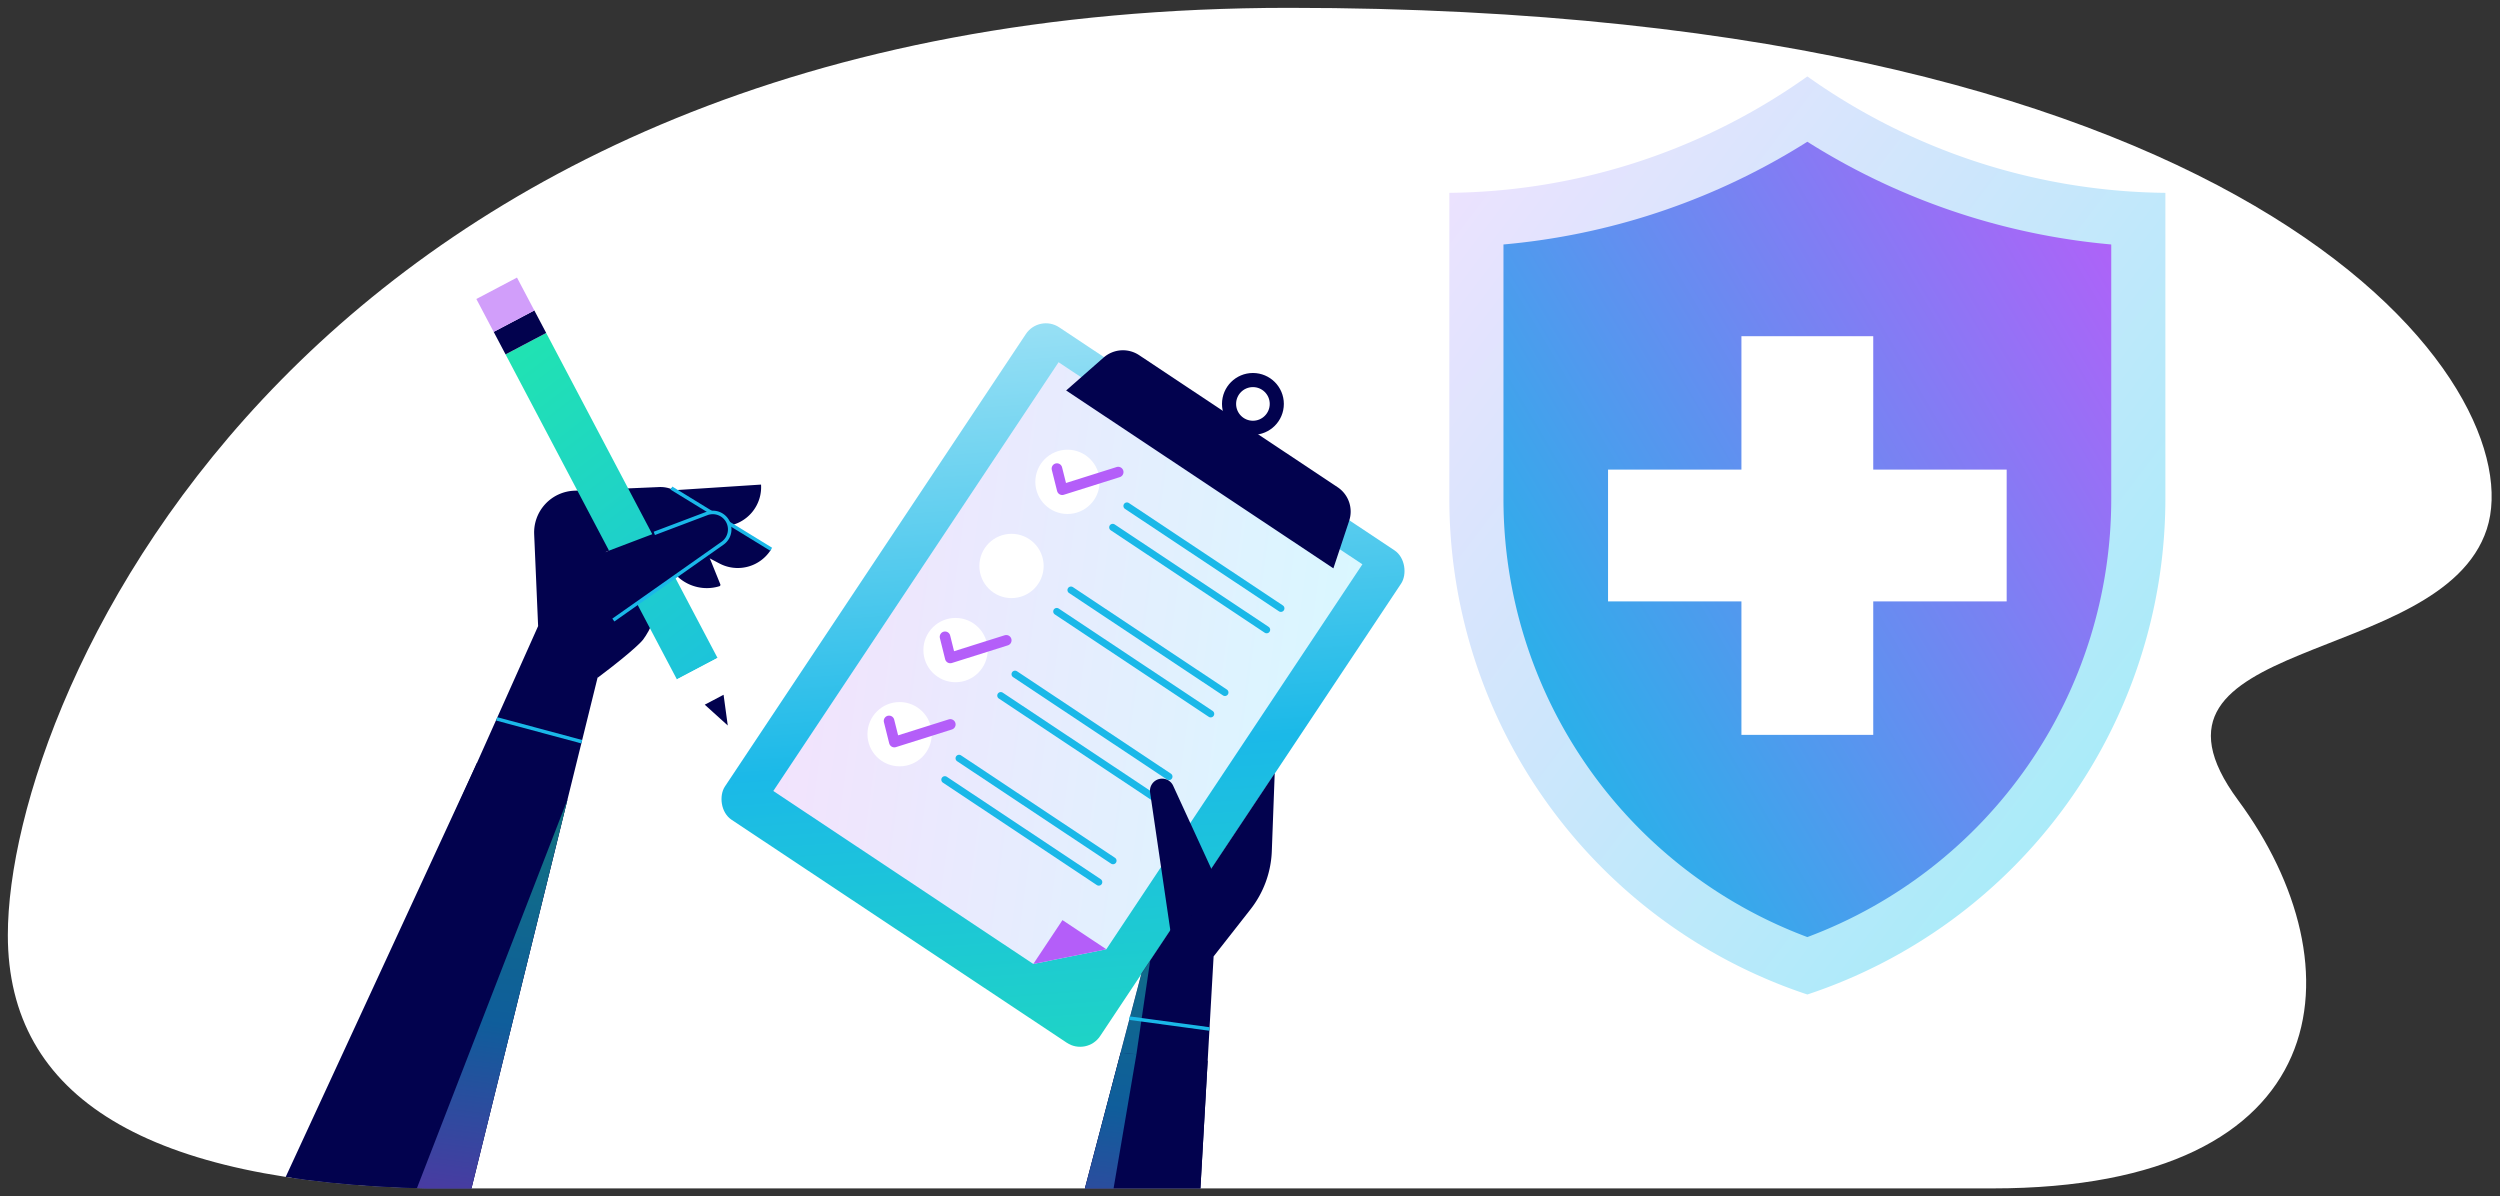
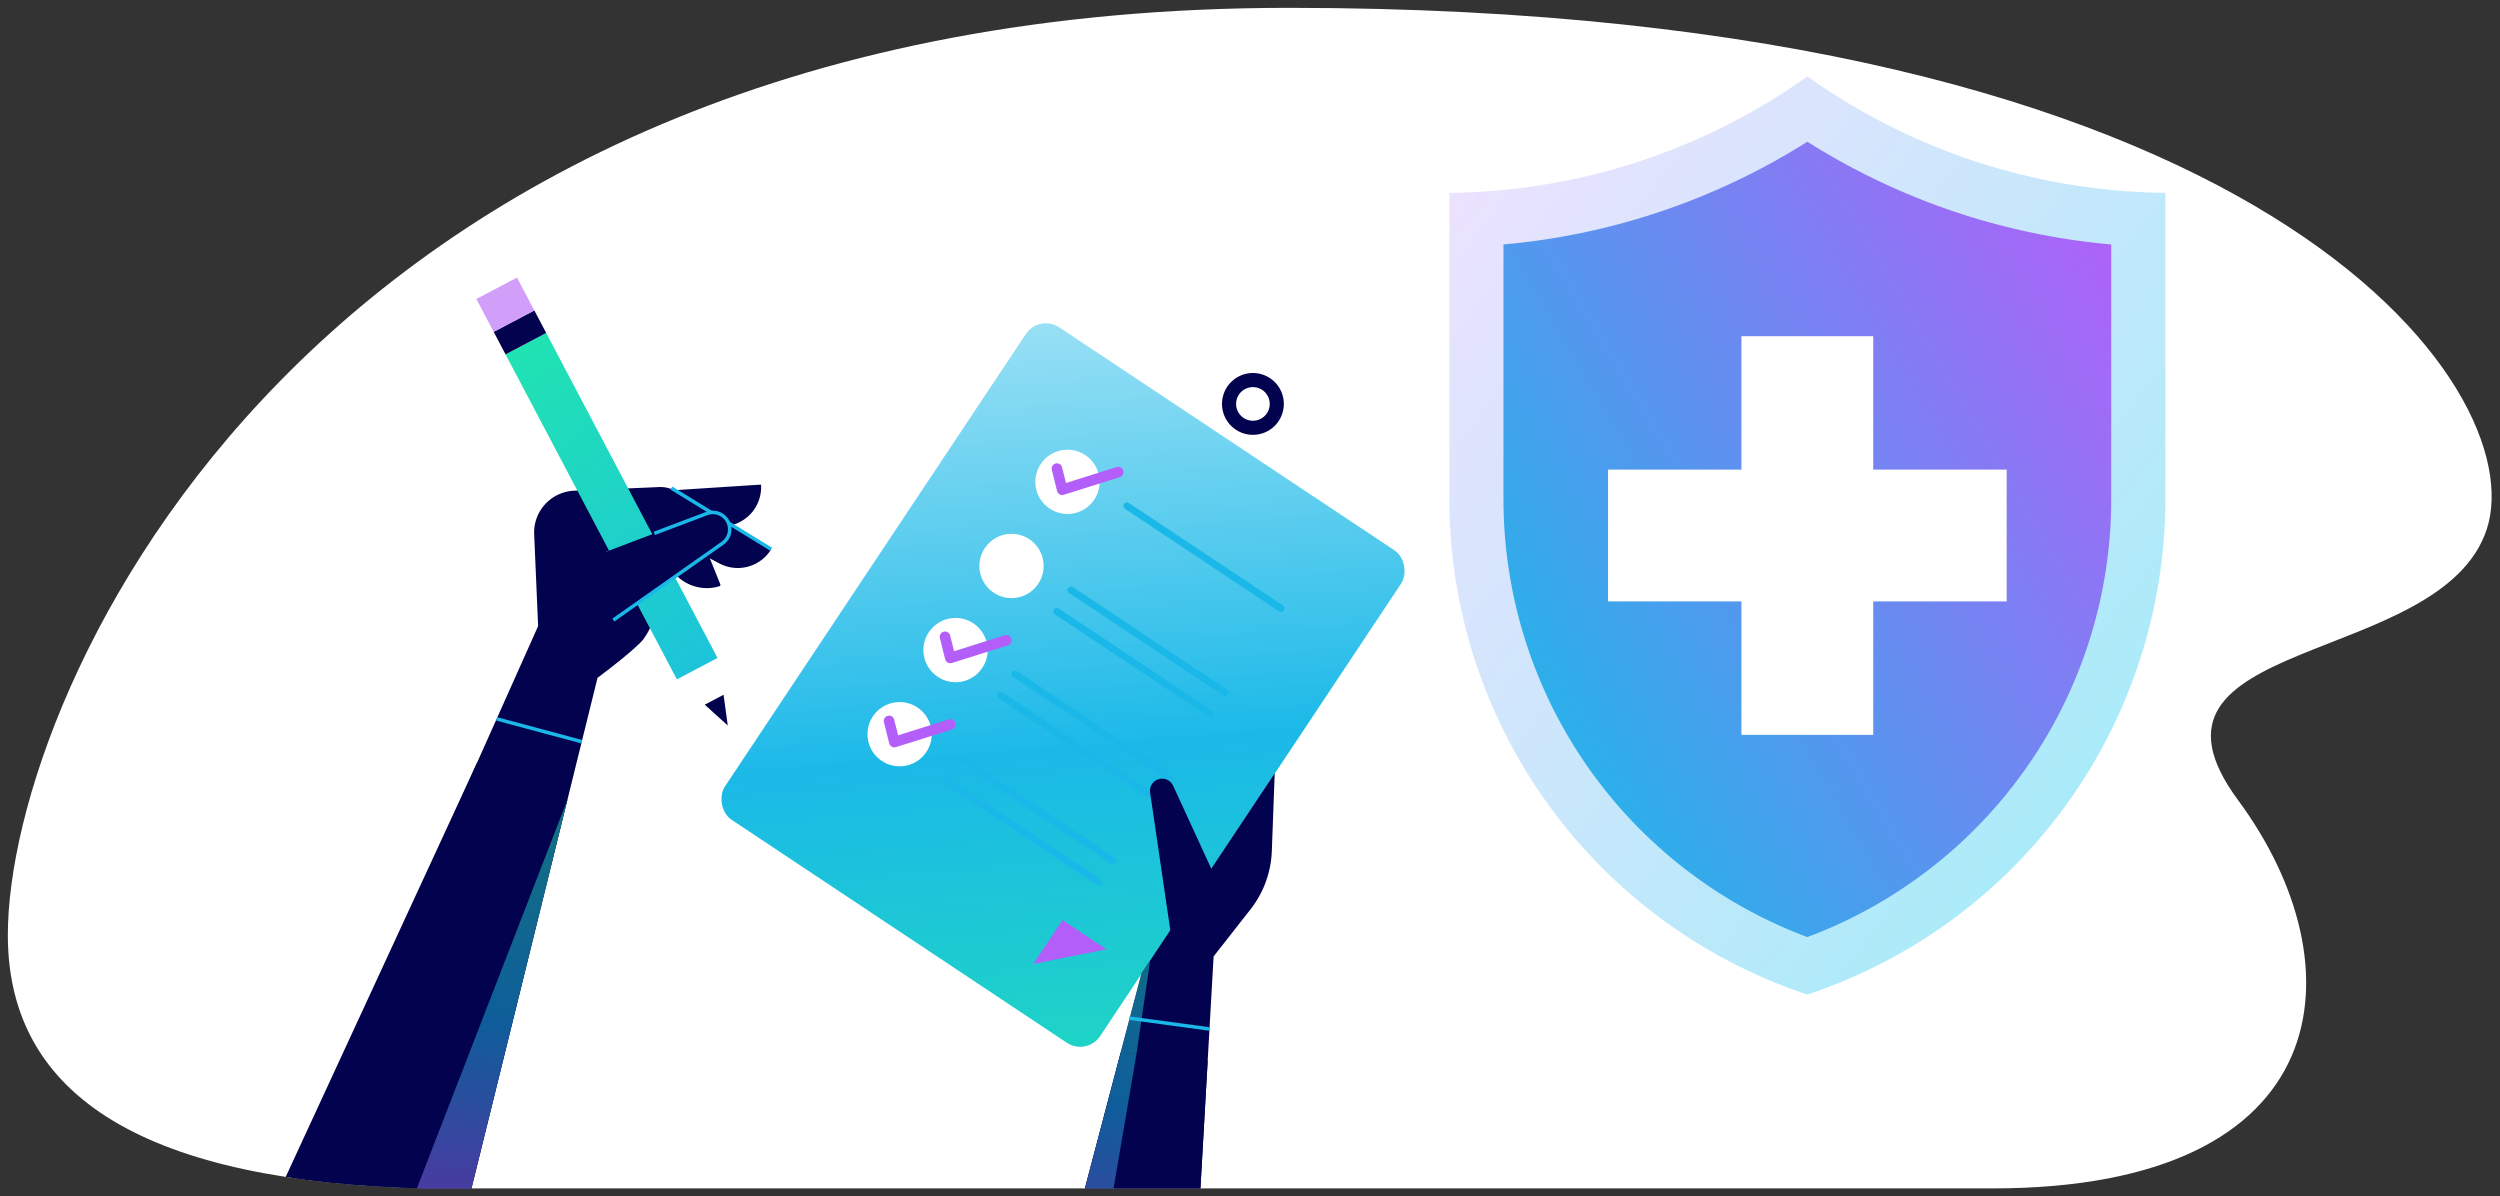
<svg xmlns="http://www.w3.org/2000/svg" xmlns:xlink="http://www.w3.org/1999/xlink" viewBox="0 0 637.81 305.17">
  <rect x="0" y="0" width="637.81" height="305.17" fill="#333333" stroke="none" />
  <defs>
    <style>.cls-1,.cls-11,.cls-12,.cls-13,.cls-16{fill:none;}.cls-1{clip-rule:evenodd;}.cls-2,.cls-6{fill:#fff;}.cls-2{fill-rule:evenodd;}.cls-3{clip-path:url(#clip-path);}.cls-4{fill:url(#linear-gradient);}.cls-5{fill:url(#linear-gradient-2);}.cls-7{fill:url(#linear-gradient-3);}.cls-8{fill:url(#linear-gradient-4);}.cls-9{fill:#b45ef9;}.cls-10{fill:#02024e;}.cls-11{stroke:#02024e;stroke-width:3.6px;}.cls-11,.cls-13{stroke-linejoin:round;}.cls-12,.cls-16{stroke:#1ab8e8;stroke-miterlimit:10;}.cls-12,.cls-13{stroke-linecap:round;}.cls-12{stroke-width:1.8px;}.cls-13{stroke:#b45ef9;stroke-width:2.7px;}.cls-14,.cls-15,.cls-19{opacity:0.5;}.cls-14{fill:url(#linear-gradient-5);}.cls-15{fill:url(#linear-gradient-6);}.cls-16{stroke-width:0.9px;}.cls-17{fill:url(#linear-gradient-7);}.cls-18{fill:#d19efa;}.cls-19{fill:url(#linear-gradient-8);}</style>
    <clipPath id="clip-path">
      <path id="masterherocharacter-male-background-and-1-idea-path-1" class="cls-1" d="M508.29,303.19H109.08Q2,300.91,2,238.56C2,176.21,79.11,2,328.81,2S646.07,99.45,634.44,135,539.85,162,571,204.16,597.07,303.19,508.29,303.19Z" />
    </clipPath>
    <linearGradient id="linear-gradient" x1="344.68" y1="33.15" x2="544.89" y2="184.82" gradientUnits="userSpaceOnUse">
      <stop offset="0" stop-color="#f4e1ff" />
      <stop offset="1" stop-color="#aaebf9" />
    </linearGradient>
    <linearGradient id="linear-gradient-2" x1="555.33" y1="73.31" x2="359.98" y2="188.58" gradientUnits="userSpaceOnUse">
      <stop offset="0" stop-color="#b45ff9" />
      <stop offset="0.95" stop-color="#1bb9e8" />
      <stop offset="0.96" stop-color="#1bbce5" />
      <stop offset="0.98" stop-color="#1cc4da" />
      <stop offset="0.99" stop-color="#1ed2c8" />
      <stop offset="1" stop-color="#21e5af" />
      <stop offset="1" stop-color="#21e6ae" />
    </linearGradient>
    <linearGradient id="linear-gradient-3" x1="278.72" y1="-383.11" x2="335.22" y2="-122.05" gradientTransform="translate(112.62 545.31) rotate(-25.9)" gradientUnits="userSpaceOnUse">
      <stop offset="0" stop-color="#b9eaf8" />
      <stop offset="0.52" stop-color="#1bb9e8" />
      <stop offset="1" stop-color="#21e6ae" />
    </linearGradient>
    <linearGradient id="linear-gradient-4" x1="234.91" y1="-269.02" x2="376.06" y2="-269.02" gradientTransform="translate(-66.07 395.46) rotate(7.73)" gradientUnits="userSpaceOnUse">
      <stop offset="0" stop-color="#f2e3fd" />
      <stop offset="1" stop-color="#d9f7ff" />
    </linearGradient>
    <linearGradient id="linear-gradient-5" x1="329.27" y1="-100.91" x2="329.27" y2="-222.75" gradientTransform="translate(-66.07 395.46) rotate(7.73)" gradientUnits="userSpaceOnUse">
      <stop offset="0" stop-color="#b45ff9" />
      <stop offset="0.48" stop-color="#1bb9e8" />
      <stop offset="1" stop-color="#21e6ae" />
    </linearGradient>
    <linearGradient id="linear-gradient-6" x1="333.86" y1="-100.91" x2="333.86" y2="-222.75" xlink:href="#linear-gradient-5" />
    <linearGradient id="linear-gradient-7" x1="345.07" y1="-132.93" x2="143.38" y2="-334.62" gradientTransform="matrix(0.81, 0.58, -0.58, 0.81, -164.63, 261.17)" gradientUnits="userSpaceOnUse">
      <stop offset="0" stop-color="#761fbb" />
      <stop offset="0.52" stop-color="#1bb9e8" />
      <stop offset="1" stop-color="#21e6ae" />
    </linearGradient>
    <linearGradient id="linear-gradient-8" x1="169.14" y1="-100.91" x2="169.14" y2="-222.75" xlink:href="#linear-gradient-5" />
  </defs>
  <g id="Layer_9" data-name="Layer 9">
    <g id="masterherocharacter-male-background-and-1-idea-mask-2">
      <g id="masterherocharacter-male-background-and-1-idea-mask-2-2" data-name="masterherocharacter-male-background-and-1-idea-mask-2">
        <path id="masterherocharacter-male-background-and-1-idea-path-1-2" data-name="masterherocharacter-male-background-and-1-idea-path-1" class="cls-2" d="M508.29,303.19H109.08Q2,300.91,2,238.56C2,176.21,79.11,2,328.81,2S646.07,99.45,634.44,135,539.85,162,571,204.16,597.07,303.19,508.29,303.19Z" />
      </g>
    </g>
    <g class="cls-3">
      <path class="cls-4" d="M506.53,42a160.76,160.76,0,0,1-45.43-22.5A160.84,160.84,0,0,1,415.66,42a160.49,160.49,0,0,1-45.9,7.2v78A133.28,133.28,0,0,0,461.1,253.72,133.29,133.29,0,0,0,552.44,127.2v-78A160.55,160.55,0,0,1,506.53,42" />
      <path class="cls-5" d="M461.1,239.07a119.29,119.29,0,0,1-77.53-111.88V62.37a173.86,173.86,0,0,0,36.19-7.14A174.26,174.26,0,0,0,461.1,36.16a173.9,173.9,0,0,0,41.34,19.07,173.86,173.86,0,0,0,36.19,7.14v64.82A119.29,119.29,0,0,1,461.1,239.07" />
      <rect class="cls-6" x="444.28" y="85.78" width="33.63" height="101.7" />
      <rect class="cls-6" x="444.28" y="85.78" width="33.63" height="101.7" transform="translate(597.73 -324.47) rotate(90)" />
      <g id="Artwork_29" data-name="Artwork 29">
        <rect class="cls-7" x="213.69" y="99.33" width="114.97" height="150.9" rx="6.13" transform="translate(142.21 -120.94) rotate(33.63)" />
-         <polygon class="cls-8" points="347.58 143.97 270.07 92.41 197.29 201.8 263.62 245.93 282.25 242.18 347.58 143.97" />
        <polygon class="cls-9" points="263.62 245.93 282.25 242.18 271.06 234.74 263.62 245.93" />
-         <path class="cls-10" d="M340.18,145,272,99.62l9.56-8.4a7.46,7.46,0,0,1,9.06-.61l50.64,33.69a7.47,7.47,0,0,1,2.94,8.59Z" />
        <circle class="cls-11" cx="319.65" cy="103.05" r="6.09" />
        <circle class="cls-6" cx="272.34" cy="122.93" r="8.2" />
        <line class="cls-12" x1="287.51" y1="129.08" x2="326.79" y2="155.21" />
-         <line class="cls-12" x1="283.88" y1="134.54" x2="323.15" y2="160.67" />
        <polyline class="cls-13" points="269.65 119.55 271 124.94 285.28 120.44" />
        <circle class="cls-6" cx="258.06" cy="144.39" r="8.2" />
        <line class="cls-12" x1="273.23" y1="150.54" x2="312.51" y2="176.67" />
        <line class="cls-12" x1="269.6" y1="156" x2="308.88" y2="182.13" />
        <circle class="cls-6" cx="243.78" cy="165.85" r="8.2" />
        <line class="cls-12" x1="258.96" y1="172" x2="298.23" y2="198.13" />
        <line class="cls-12" x1="255.32" y1="177.46" x2="294.6" y2="203.59" />
        <polyline class="cls-13" points="241.1 162.46 242.44 167.86 256.72 163.36" />
        <circle class="cls-6" cx="229.51" cy="187.31" r="8.2" />
        <line class="cls-12" x1="244.68" y1="193.46" x2="283.96" y2="219.59" />
        <line class="cls-12" x1="241.05" y1="198.92" x2="280.32" y2="225.05" />
        <polyline class="cls-13" points="226.82 183.92 228.17 189.32 242.45 184.82" />
        <path class="cls-10" d="M303.94,344l5.68-100,9.41-12a25.59,25.59,0,0,0,5.44-14.86l.74-19.86-34,51.08-23.87,90.62Z" />
        <path class="cls-10" d="M298.75,238.5l-5.33-36.3a3.1,3.1,0,0,1,2.33-3.46h0a3.1,3.1,0,0,1,3.55,1.72l12.08,26.29Z" />
        <path class="cls-10" d="M183.56,143.76l-18.21-9.56,5.94-9.68,25.46,15.61h0A10,10,0,0,1,183.56,143.76Z" />
        <path class="cls-10" d="M185.48,134.2l-20.39,2.69-.73-11.33,29.8-1.93h0A10,10,0,0,1,185.48,134.2Z" />
        <path class="cls-10" d="M168.17,150c-.21,6.52-2.19,10.61-4.13,13.22,0,0-1.66,2.25-11.59,9.71h0l-6.7-21.95,25.3-5.42Z" />
        <polygon class="cls-10" points="267.35 339.05 285.91 268.6 308.11 270.62 303.94 344.02 267.35 339.05" />
        <path class="cls-10" d="M69.35,311.7l67.93-151.95a.47.47,0,0,0,0-.17l-1-23.25a10.67,10.67,0,0,1,10.21-11.14l21.67-.93a7.78,7.78,0,0,1,7.55,4.86l8.06,19.95a.37.37,0,0,1-.23.49h0a10.94,10.94,0,0,1-12.93-5.44l-4.05-7.83a.36.36,0,0,0-.46-.17l-11.45,4.66a.37.37,0,0,0-.23.34l.15,21.23a15.21,15.21,0,0,1-.44,3.75L116.56,318.25a.38.38,0,0,1-.4.28l-46.53-6.32A.36.36,0,0,1,69.35,311.7Z" />
        <polygon class="cls-14" points="267.35 339.05 285.91 268.6 289.93 268.96 277.75 340.46 267.35 339.05" />
        <polygon class="cls-15" points="291.22 248.43 285.91 268.6 289.93 268.96 293.43 245.12 291.22 248.43" />
        <line class="cls-16" x1="196.75" y1="140.13" x2="171.29" y2="124.52" />
        <rect class="cls-17" x="150.15" y="82.29" width="11.72" height="93.72" transform="translate(-42.22 87.65) rotate(-27.8)" />
-         <polygon class="cls-6" points="185.67 185.09 183.31 167.73 172.68 173.33 185.67 185.09" />
        <polygon class="cls-10" points="184.6 177.25 179.8 179.78 185.67 185.09 184.6 177.25" />
        <rect class="cls-10" x="126.79" y="81.57" width="11.72" height="6.5" transform="translate(-24.25 71.64) rotate(-27.8)" />
        <rect class="cls-18" x="123.06" y="73.01" width="11.72" height="9.49" transform="translate(-21.38 69.09) rotate(-27.8)" />
        <path class="cls-10" d="M146.72,143.76,180.36,131a4.32,4.32,0,0,1,5.47,2.23h0a4.33,4.33,0,0,1-1.44,5.34l-32.78,23.07Z" />
        <path class="cls-16" d="M166.93,136.08,180.36,131a4.32,4.32,0,0,1,4,7.57l-27.88,19.62" />
        <polygon class="cls-10" points="67.5 311.92 121.67 194.67 144.76 204.03 116.48 318.57 67.5 311.92" />
        <polygon class="cls-19" points="101.19 316.5 144.76 204.03 144.76 204.03 116.48 318.57 101.19 316.5" />
        <line class="cls-16" x1="126.71" y1="183.4" x2="148.42" y2="189.23" />
        <line class="cls-16" x1="308.57" y1="262.52" x2="288.12" y2="259.75" />
      </g>
    </g>
  </g>
</svg>